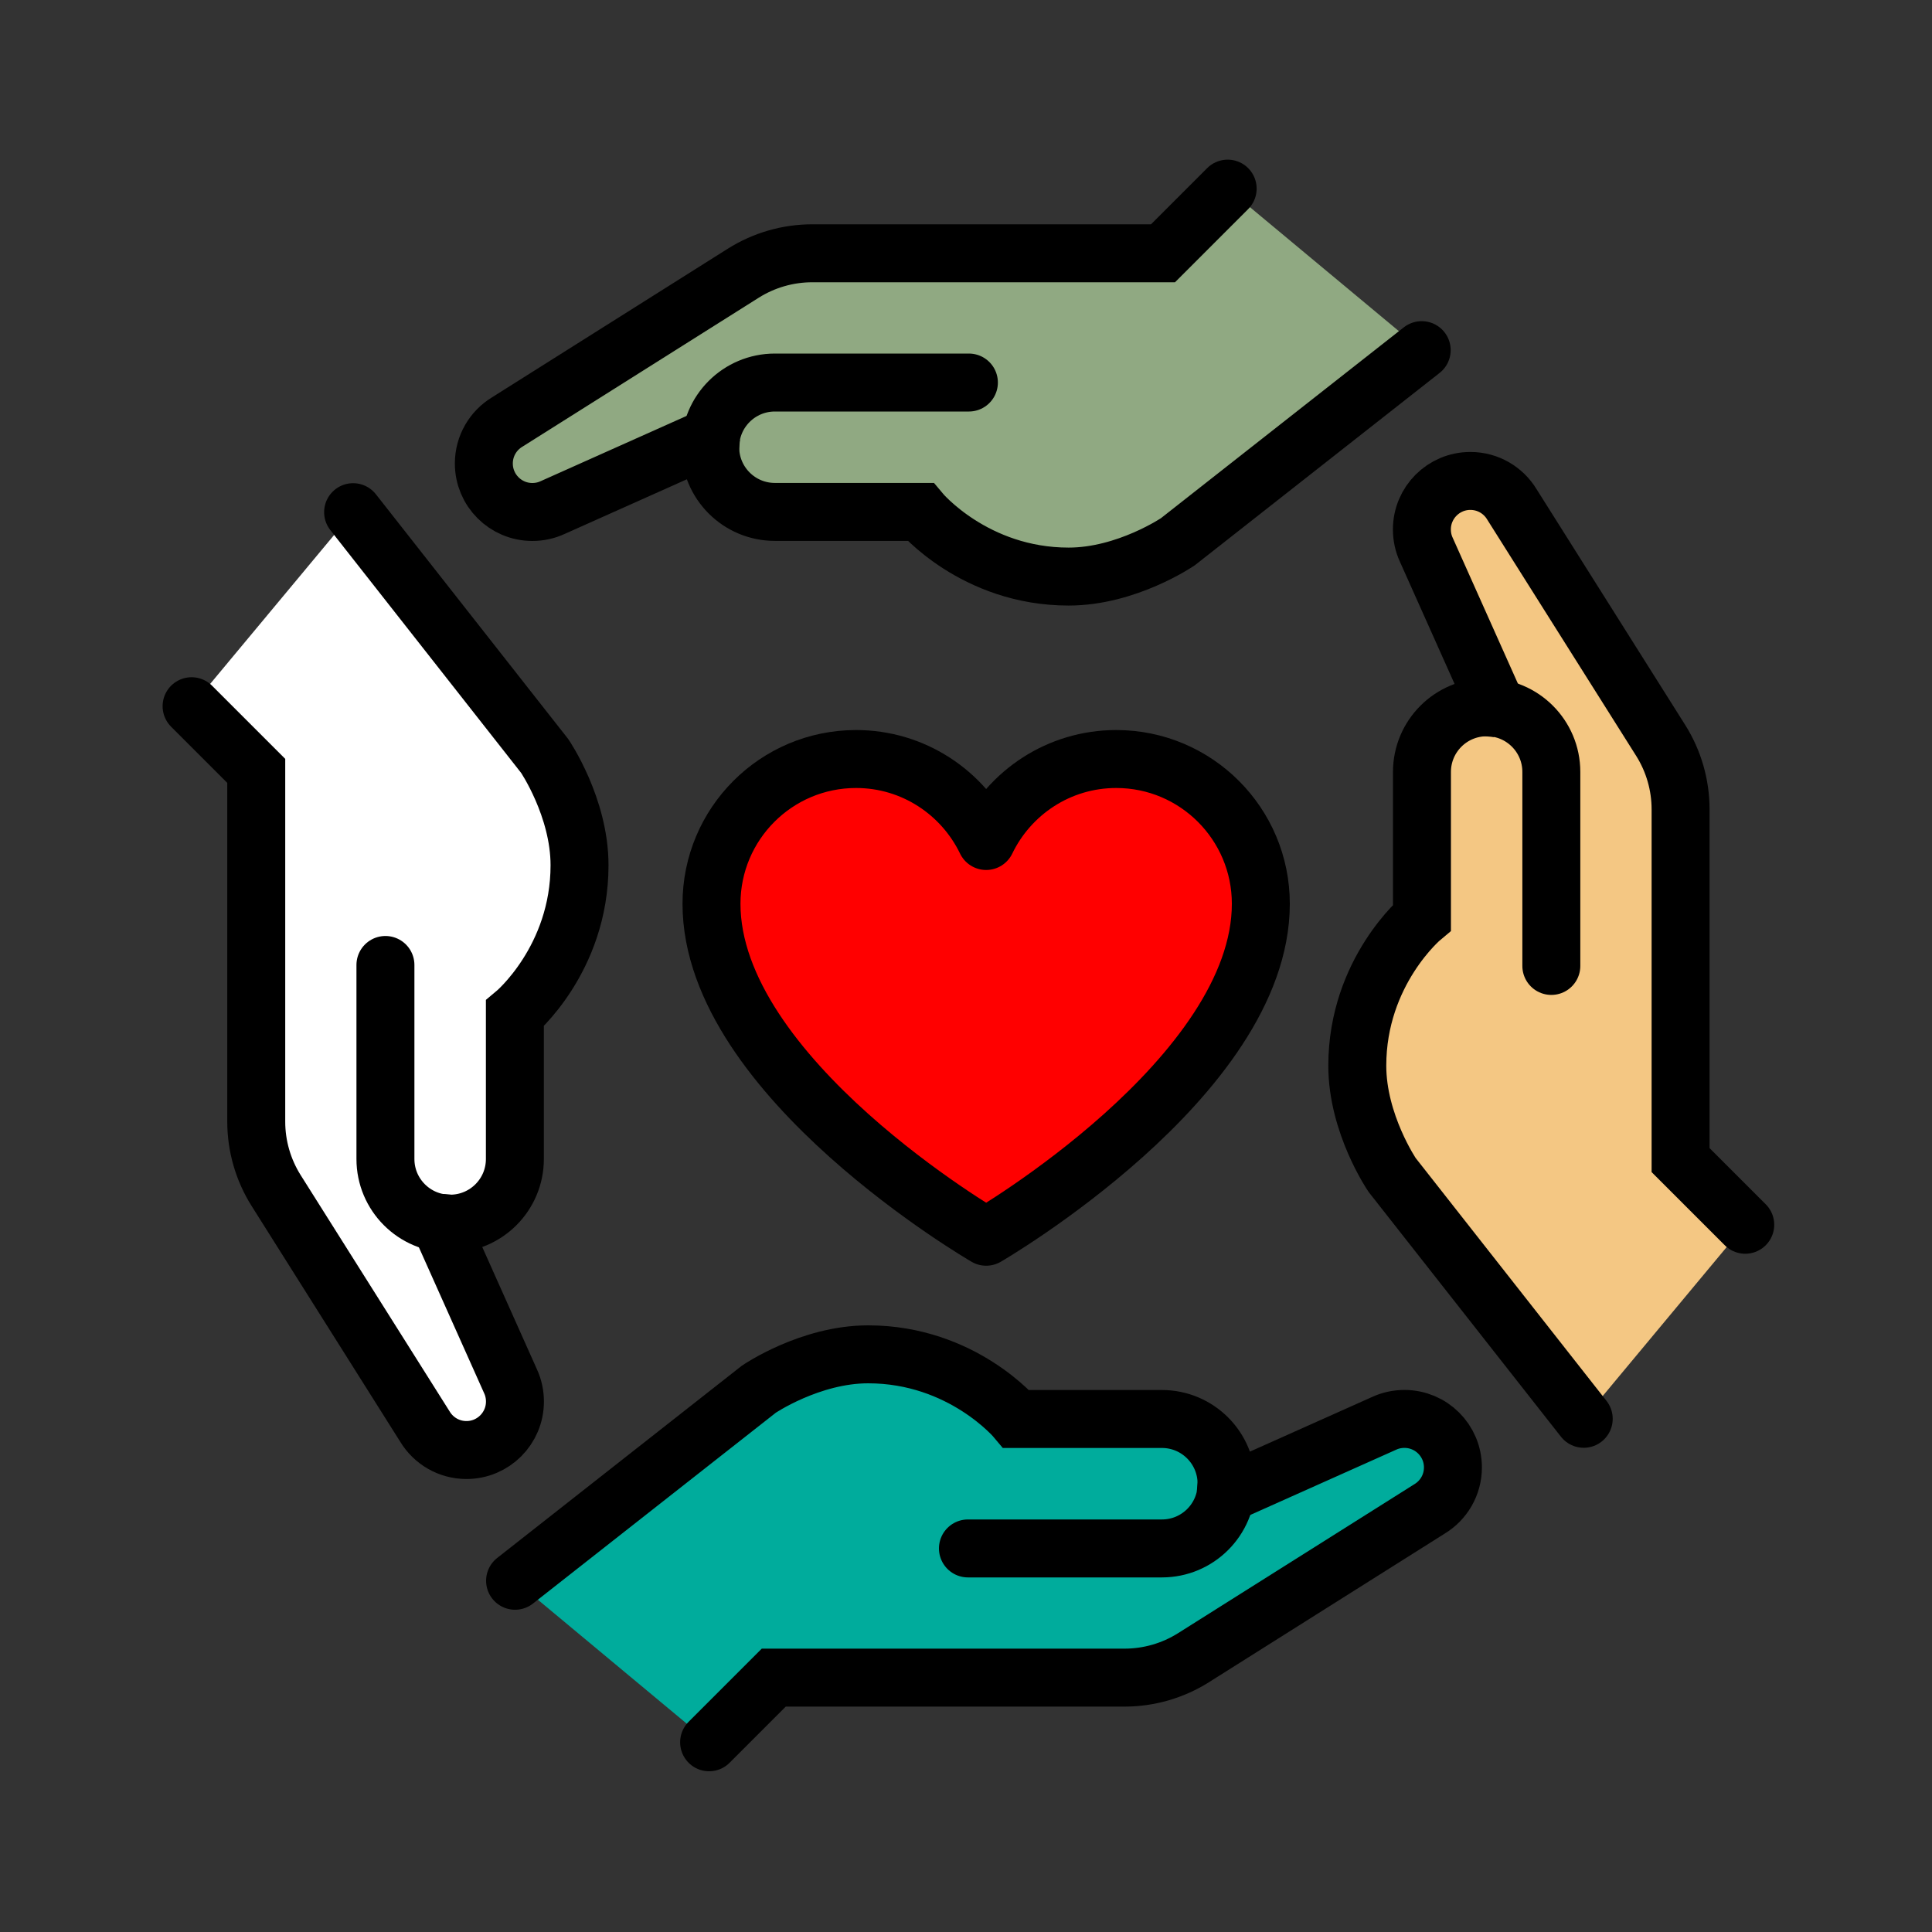
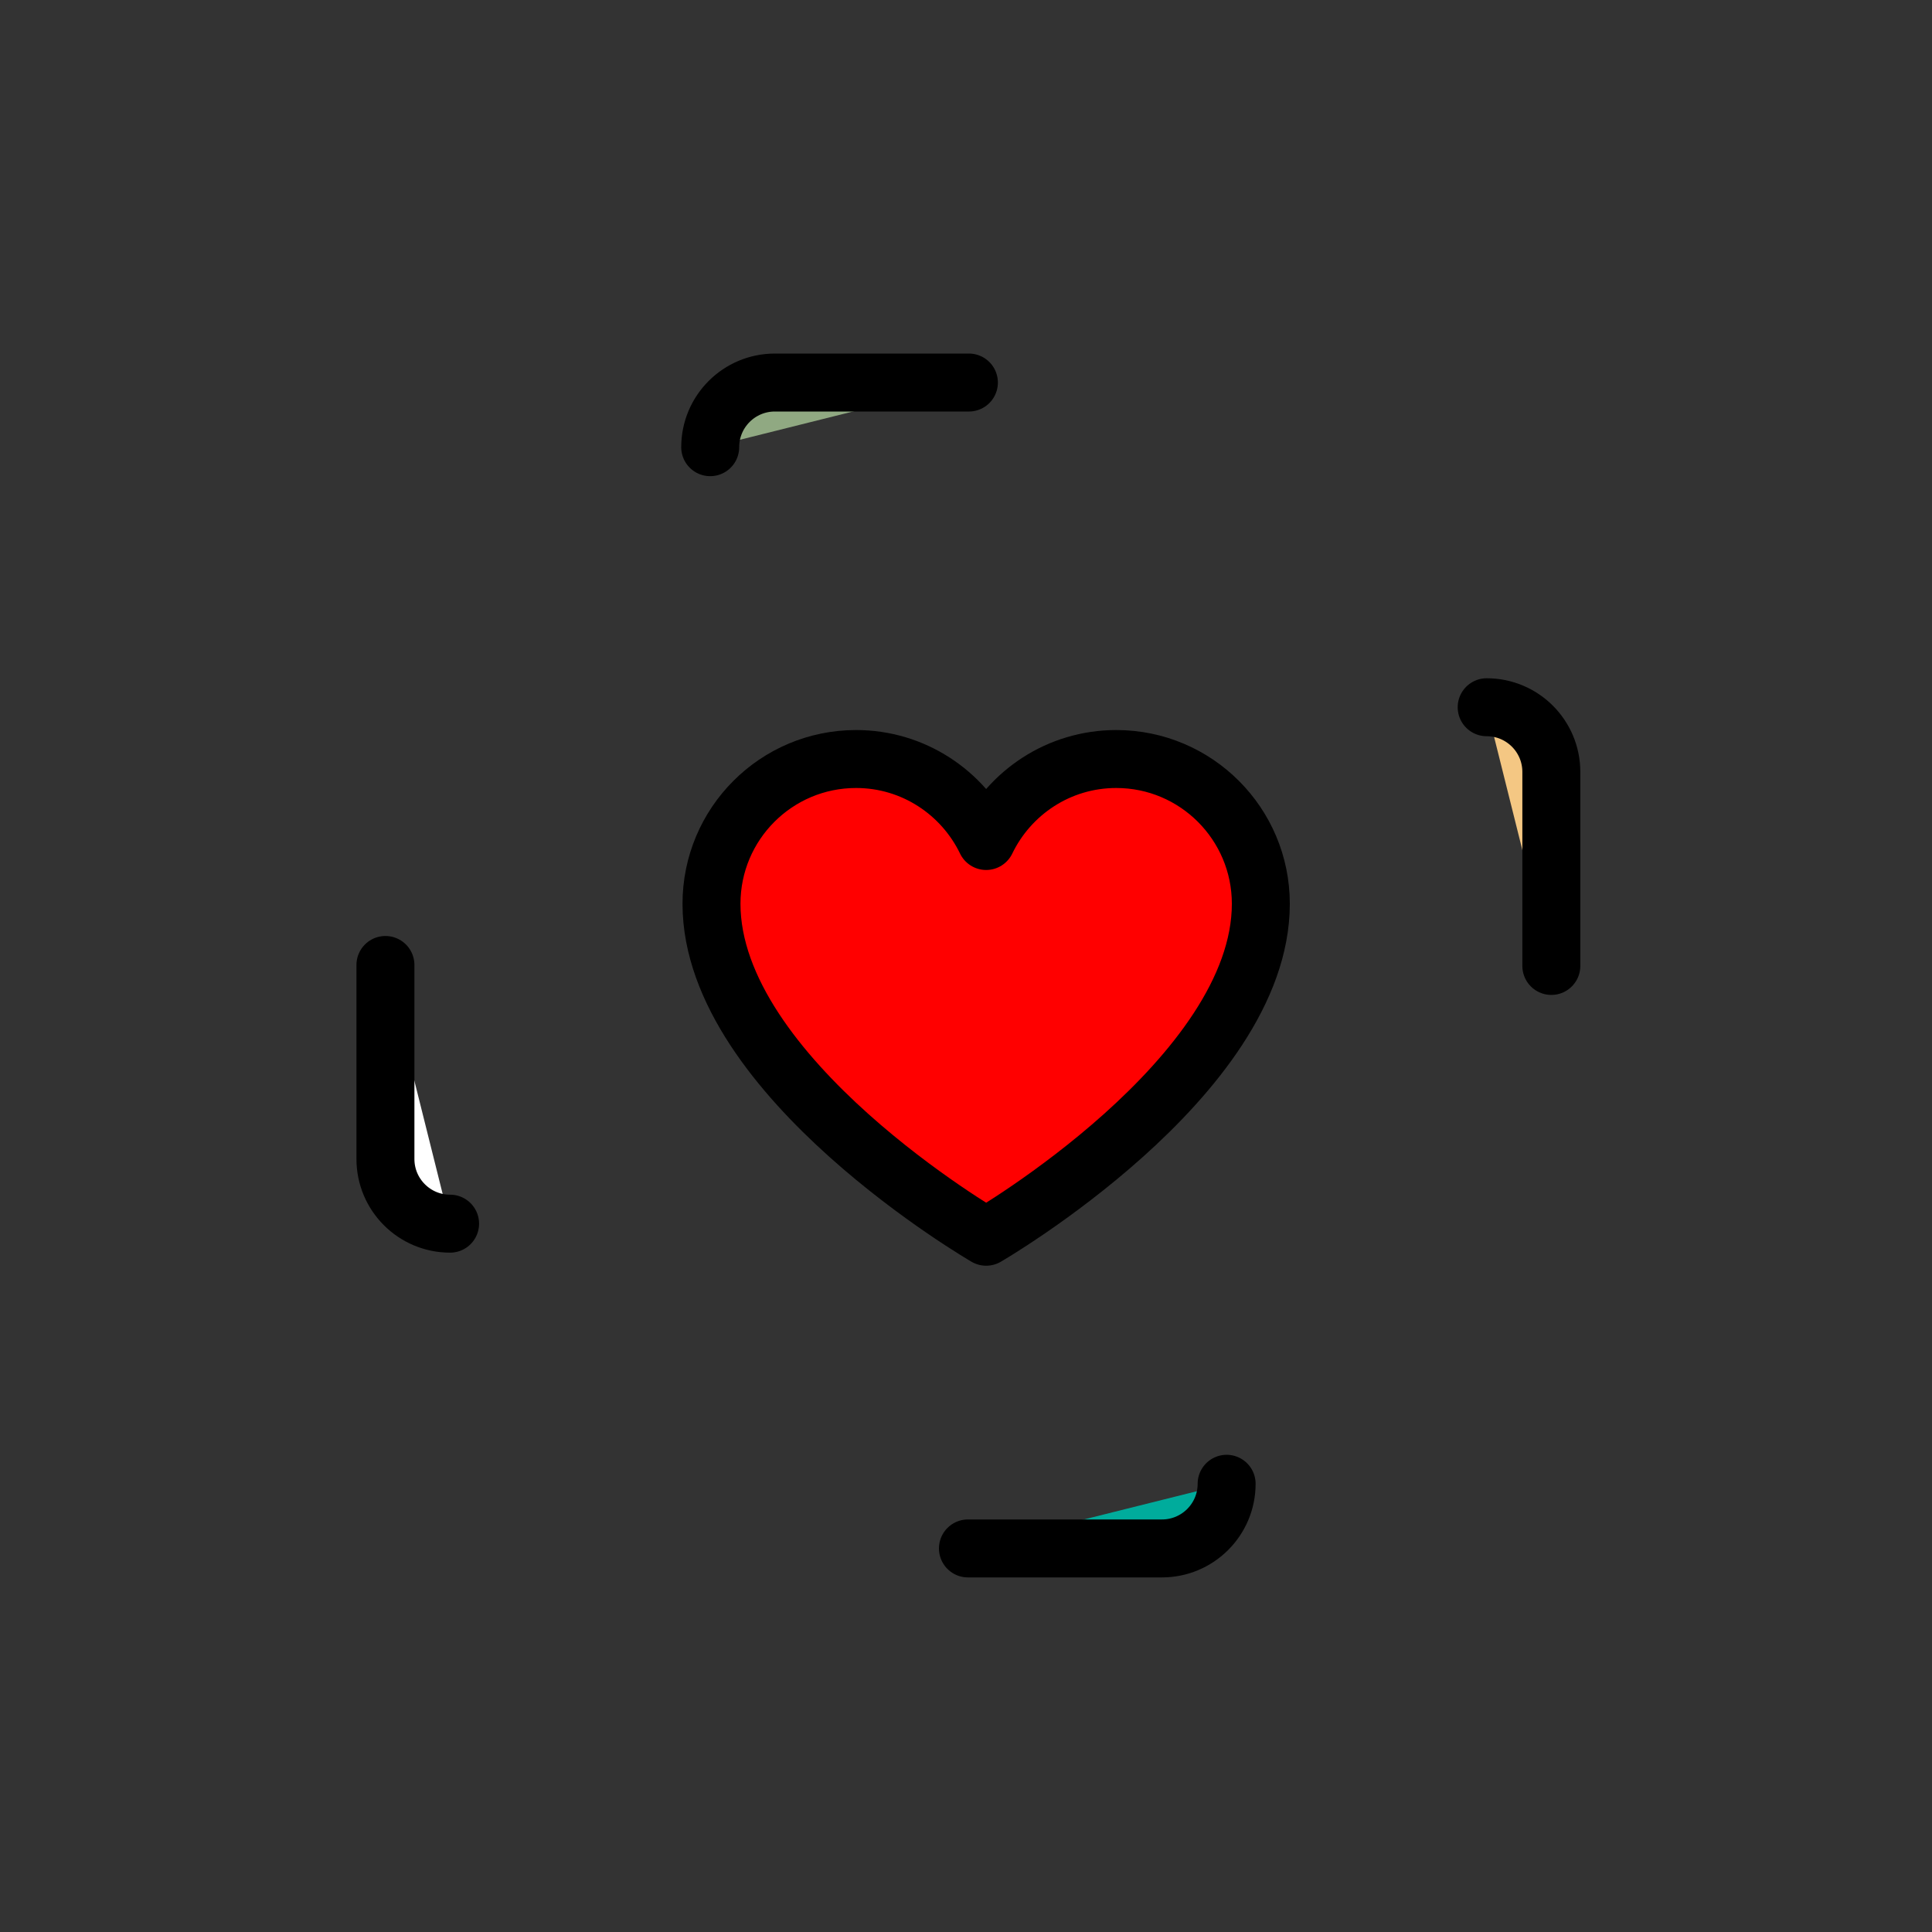
<svg xmlns="http://www.w3.org/2000/svg" id="Layer_1" version="1.1" viewBox="0 0 300 300">
  <rect x="0" y="0" width="300" height="300" fill="#333333" stroke="none" />
  <defs>
    <style>
      .st0 {
        fill: #00ac9c;
      }

      .st0, .st1, .st2, .st3, .st4 {
        stroke: #000;
        stroke-linecap: round;
        stroke-width: 9px;
      }

      .st0, .st1, .st2, .st4 {
        stroke-miterlimit: 10;
      }

      .st1 {
        fill: #fff;
      }

      .st2 {
        fill: #90a982;
      }

      .st3 {
        fill: red;
        stroke-linejoin: round;
      }

      .st4 {
        fill: #f4c783;
      }
    </style>
  </defs>
  <g>
-     <path class="st4" d="M245.92,220.31l-29.75-37.86s-5.41-7.94-5.41-16.96c0-14.66,10.04-23.02,10.04-23.02v-22.6c0-5.55,4.5-10.04,10.04-10.04l1.64.14-11.01-24.62c-.44-.95-.68-2.02-.68-3.14,0-4.16,3.37-7.53,7.53-7.53,2.73,0,5.12,1.45,6.44,3.63l23.11,36.66c2.02,3.21,3.09,6.92,3.09,10.71v54.46l10.04,10.04" />
    <path class="st4" d="M230.85,109.82c5.55,0,10.04,4.5,10.04,10.04v30.13" />
  </g>
  <path class="st3" d="M173.33,117.86c-8.9,0-16.57,5.2-20.2,12.73-3.63-7.52-11.3-12.73-20.2-12.73-12.4,0-22.45,10.06-22.45,22.48,0,26.97,42.65,51.7,42.65,51.7,0,0,42.65-24.73,42.65-51.7,0-12.41-10.05-22.48-22.45-22.48Z" />
  <g>
-     <path class="st1" d="M54.83,79.53l29.75,37.86s5.41,7.94,5.41,16.96c0,14.66-10.04,23.02-10.04,23.02v22.6c0,5.55-4.5,10.04-10.04,10.04l-1.64-.14,11.01,24.62c.44.95.68,2.02.68,3.14,0,4.16-3.37,7.53-7.53,7.53-2.73,0-5.12-1.45-6.44-3.63l-23.11-36.66c-2.02-3.21-3.09-6.92-3.09-10.71v-54.46l-10.04-10.04" />
    <path class="st1" d="M69.89,190.01c-5.55,0-10.04-4.5-10.04-10.04v-30.13" />
  </g>
  <g>
-     <path class="st2" d="M220.76,54.37l-37.86,29.75s-7.94,5.41-16.96,5.41c-14.66,0-23.02-10.04-23.02-10.04h-22.6c-5.55,0-10.04-4.5-10.04-10.04l.14-1.64-24.62,11.01c-.95.44-2.02.68-3.14.68-4.16,0-7.53-3.37-7.53-7.53,0-2.73,1.45-5.12,3.63-6.44l36.66-23.11c3.21-2.02,6.92-3.09,10.71-3.09h54.46l10.04-10.04" />
    <path class="st2" d="M110.28,69.44c0-5.55,4.5-10.04,10.04-10.04h30.13" />
  </g>
  <g>
-     <path class="st0" d="M79.98,245.46l37.86-29.75s7.94-5.41,16.96-5.41c14.66,0,23.02,10.04,23.02,10.04h22.6c5.55,0,10.04,4.5,10.04,10.04l-.14,1.64,24.62-11.01c.95-.44,2.02-.68,3.14-.68,4.16,0,7.53,3.37,7.53,7.53,0,2.73-1.45,5.12-3.63,6.44l-36.66,23.11c-3.21,2.02-6.92,3.09-10.71,3.09h-54.46l-10.04,10.04" />
    <path class="st0" d="M190.47,230.4c0,5.55-4.5,10.04-10.04,10.04h-30.13" />
  </g>
</svg>